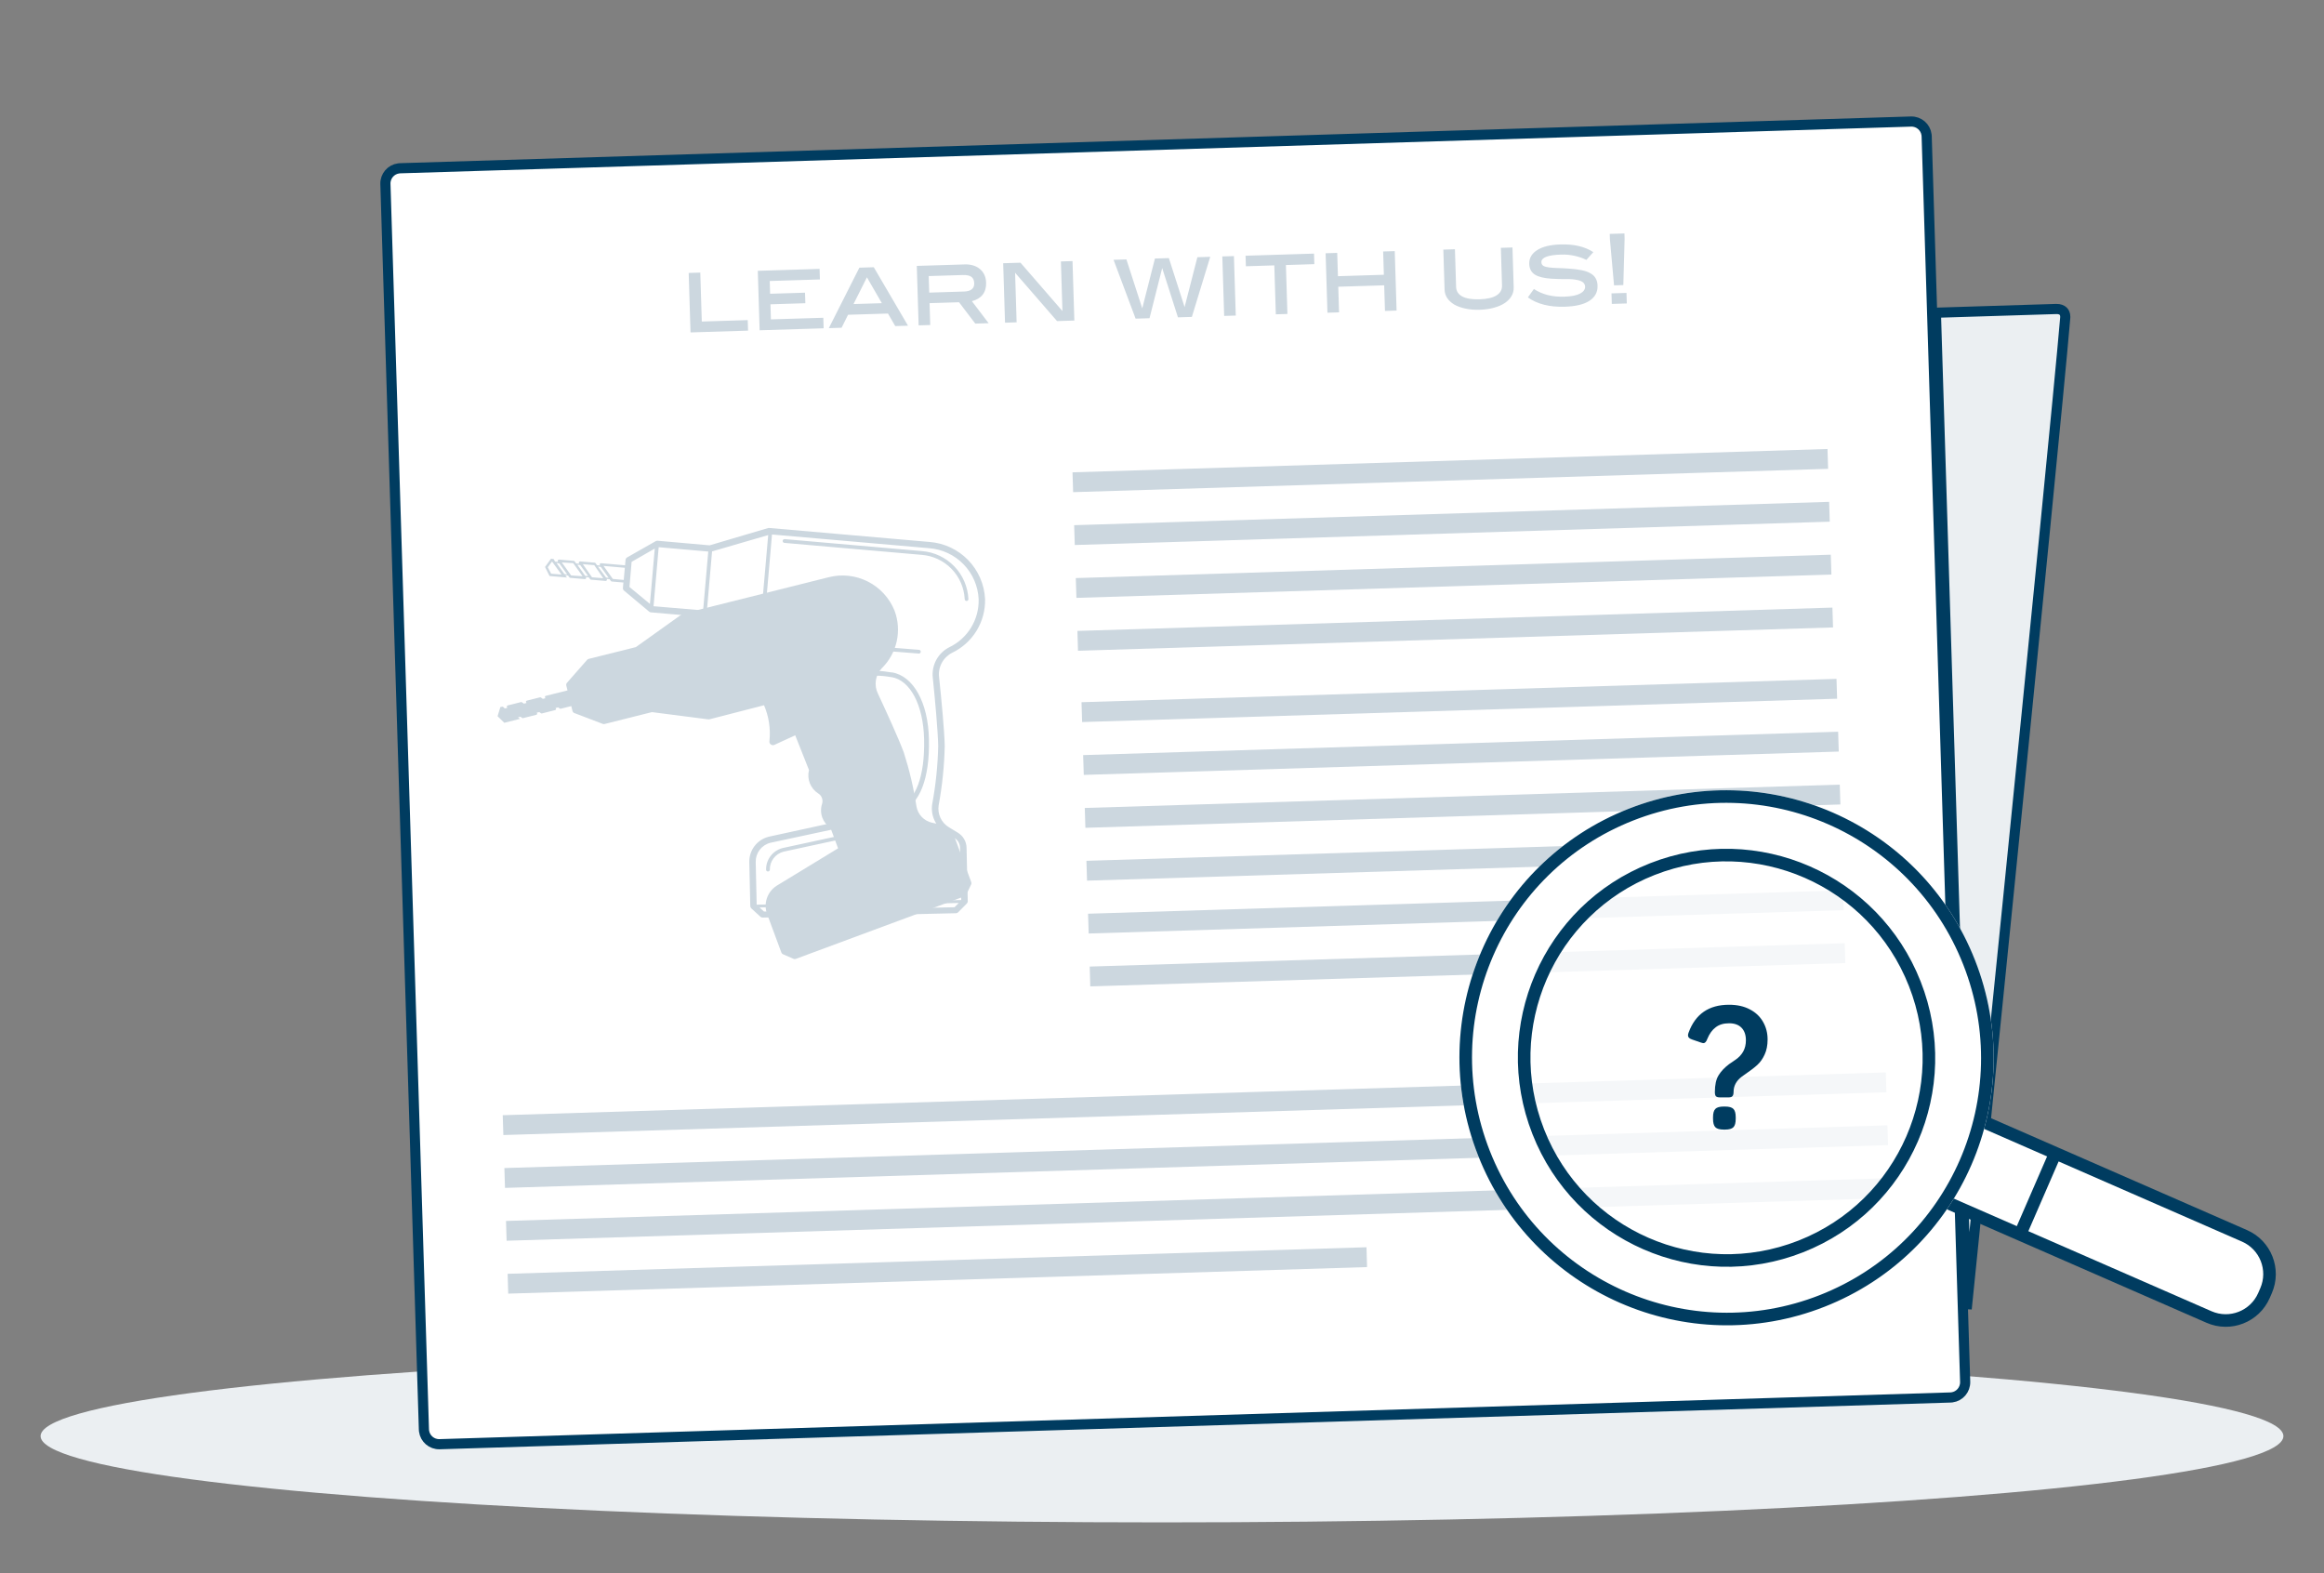
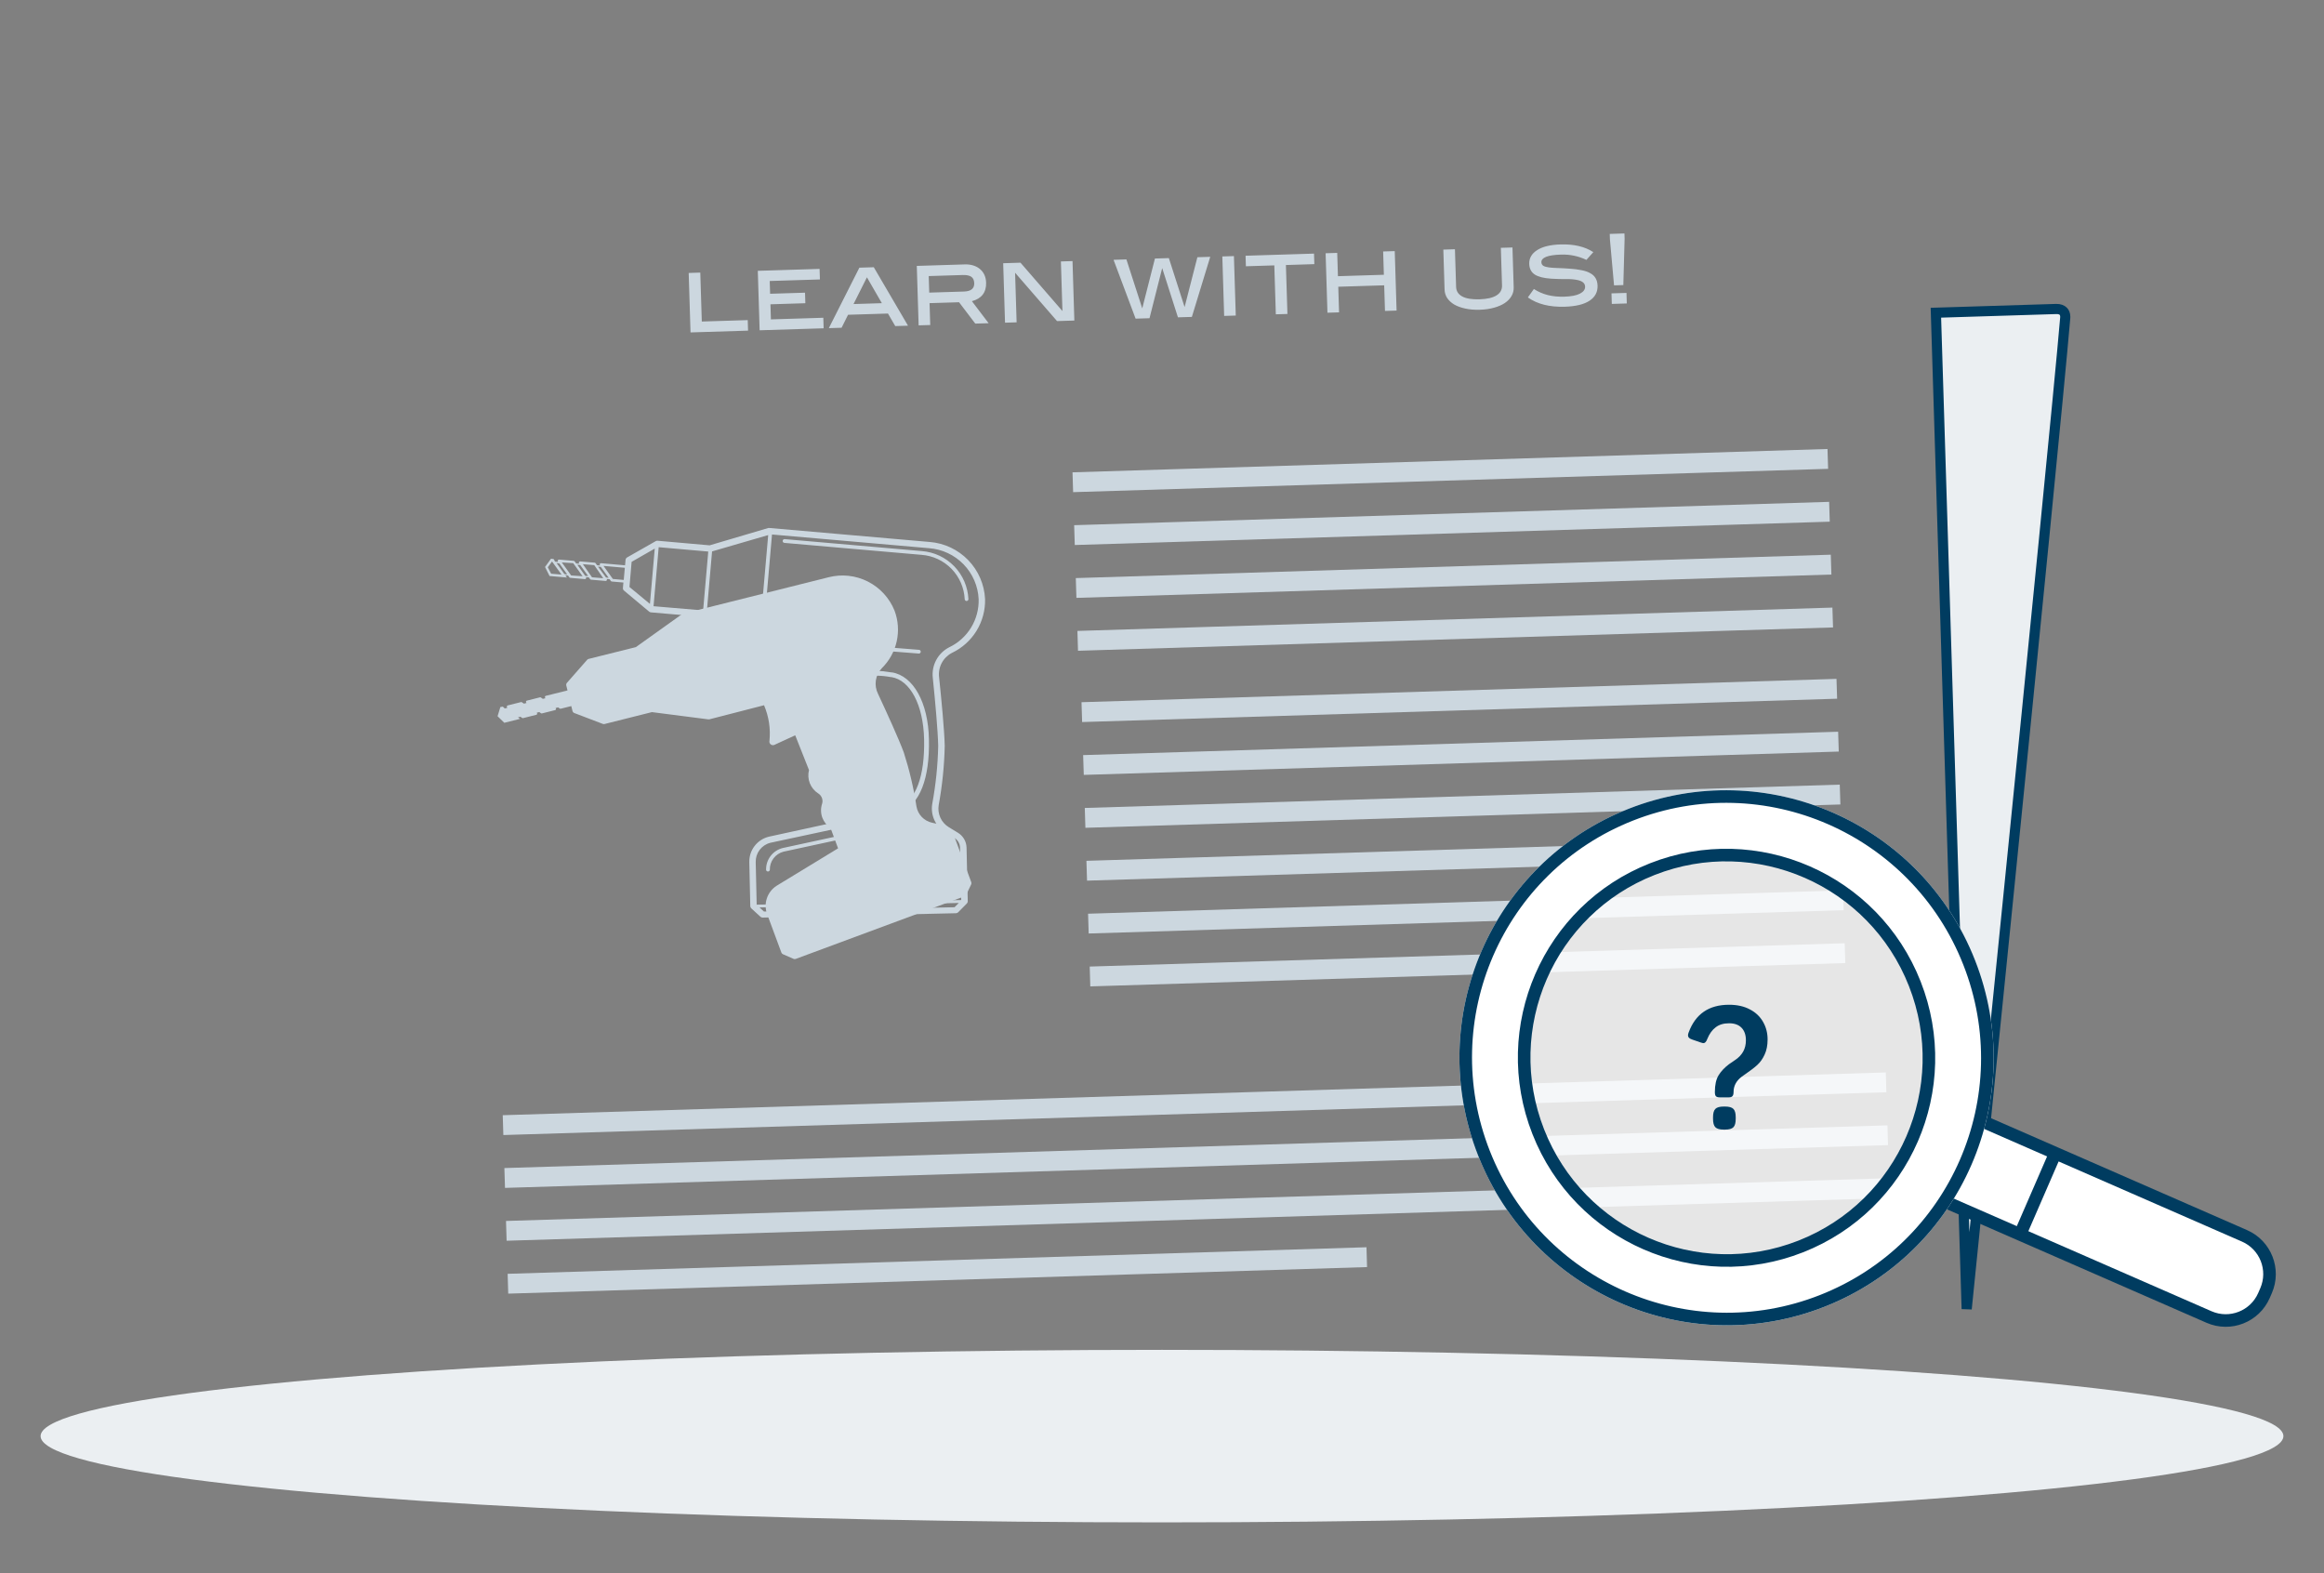
<svg xmlns="http://www.w3.org/2000/svg" width="229" height="155" viewBox="0 0 229 155" fill="none">
  <rect x="0" y="0" width="229" height="155" fill="#808080" stroke="none" />
  <ellipse cx="114.5" cy="141.5" rx="110.5" ry="8.5" fill="#EBEFF2" />
  <path d="M202.613 30.445C202.95 30.434 203.175 30.536 203.307 30.667C203.418 30.779 203.504 30.953 203.505 31.21L203.5 31.325C202.959 37.733 200.342 64.022 197.859 88.717C196.617 101.062 195.409 113.007 194.512 121.866C194.241 124.54 193.998 126.933 193.791 128.971L190.757 30.812C190.994 30.805 191.308 30.795 191.681 30.784C192.557 30.757 193.764 30.719 195.083 30.678L202.613 30.445Z" fill="#EBEFF2" stroke="#003C60" />
-   <path d="M188.303 11.976C189.079 11.952 189.736 12.522 189.836 13.276L189.849 13.429L193.641 136.149C193.665 136.925 193.095 137.582 192.342 137.682L192.188 137.694L43.316 142.297C42.54 142.321 41.883 141.751 41.783 140.997L41.771 140.844L37.978 18.125C37.954 17.348 38.524 16.691 39.278 16.591L39.431 16.578L188.303 11.976Z" fill="white" stroke="#003C60" />
  <path d="M181.024 68.844L106.63 71.143L106.569 69.188L180.963 66.889L181.024 68.844Z" fill="#CCD7DF" />
  <path d="M181.186 74.051L106.792 76.35L106.73 74.4L181.125 72.097L181.186 74.051Z" fill="#CCD7DF" />
  <path d="M181.346 79.264L106.952 81.563L106.891 79.608L181.285 77.309L181.346 79.264Z" fill="#CCD7DF" />
  <path d="M181.508 84.471L107.114 86.77L107.053 84.816L181.447 82.516L181.508 84.471Z" fill="#CCD7DF" />
-   <path d="M181.67 89.679L107.276 91.978L107.215 90.028L181.609 87.724L181.67 89.679Z" fill="#CCD7DF" />
+   <path d="M181.67 89.679L107.276 91.978L107.215 90.028L181.609 87.724Z" fill="#CCD7DF" />
  <path d="M181.833 94.891L107.434 97.189L107.377 95.235L181.771 92.936L181.833 94.891Z" fill="#CCD7DF" />
  <path d="M180.137 46.194L105.743 48.492L105.682 46.538L180.076 44.239L180.137 46.194Z" fill="#CCD7DF" />
  <path d="M180.299 51.401L105.905 53.7L105.844 51.746L180.238 49.447L180.299 51.401Z" fill="#CCD7DF" />
  <path d="M180.461 56.609L106.067 58.908L106.006 56.958L180.4 54.654L180.461 56.609Z" fill="#CCD7DF" />
  <path d="M180.622 61.821L106.223 64.12L106.166 62.165L180.56 59.866L180.622 61.821Z" fill="#CCD7DF" />
  <path d="M185.879 107.621L49.599 111.835L49.538 109.881L185.823 105.667L185.879 107.621Z" fill="#CCD7DF" />
  <path d="M186.041 112.828L49.761 117.043L49.7 115.088L185.985 110.879L186.041 112.828Z" fill="#CCD7DF" />
  <path d="M186.201 118.041L49.921 122.25L49.86 120.3L186.14 116.086L186.201 118.041Z" fill="#CCD7DF" />
  <path d="M134.706 124.845L50.079 127.462L50.022 125.508L134.65 122.891L134.706 124.845Z" fill="#CCD7DF" />
  <path d="M68.042 32.753L67.861 26.894L69.004 26.859L69.153 31.68L73.679 31.54L73.711 32.578L68.042 32.753ZM74.852 32.543L74.671 26.684L80.759 26.495L80.791 27.534L75.847 27.687L75.885 28.944L79.325 28.838L79.357 29.876L75.918 29.983L75.963 31.469L81.127 31.309L81.159 32.347L74.852 32.543ZM85.425 27.324L84.104 29.958L86.896 29.872L85.425 27.324ZM88.215 32.129L87.499 30.893L83.565 31.014L82.927 32.293L81.67 32.332L84.68 26.374L86.1 26.33L89.472 32.09L88.215 32.129ZM94.984 28.725C95.676 28.704 96.014 28.43 95.998 27.902C95.989 27.61 95.893 27.4 95.712 27.272C95.529 27.145 95.248 27.087 94.867 27.098L91.513 27.202L91.564 28.831L94.984 28.725ZM96.102 31.885L94.502 29.78L91.596 29.869L91.663 32.023L90.519 32.058L90.338 26.199L95.073 26.052C95.384 26.043 95.665 26.079 95.915 26.16C96.172 26.241 96.392 26.361 96.575 26.521C96.758 26.674 96.9 26.864 97.003 27.089C97.105 27.315 97.16 27.568 97.169 27.847C97.184 28.323 97.072 28.718 96.834 29.03C96.595 29.337 96.24 29.551 95.767 29.674L97.417 31.845L96.102 31.885ZM104.158 31.636L100.024 26.872L100.175 31.759L99.032 31.795L98.851 25.936L100.556 25.883L104.69 30.647L104.538 25.76L105.682 25.724L105.863 31.583L104.158 31.636ZM117.443 31.225L116.071 31.267L114.519 26.414L113.27 31.354L111.899 31.396L109.726 25.599L110.993 25.56L112.554 30.384L113.804 25.473L115.176 25.43L116.727 30.255L117.986 25.344L119.253 25.304L117.443 31.225ZM120.625 31.127L120.444 25.267L121.587 25.232L121.769 31.091L120.625 31.127ZM126.71 26.113L126.859 30.934L125.716 30.969L125.567 26.148L122.766 26.235L122.734 25.197L129.479 24.988L129.511 26.026L126.71 26.113ZM136.472 30.636L136.394 28.112L131.869 28.252L131.947 30.776L130.803 30.812L130.622 24.953L131.765 24.917L131.836 27.213L136.362 27.073L136.291 24.777L137.434 24.742L137.615 30.601L136.472 30.636ZM149.155 28.317C149.165 28.622 149.094 28.904 148.943 29.163C148.799 29.422 148.58 29.651 148.287 29.851C148.001 30.044 147.65 30.198 147.234 30.313C146.818 30.434 146.346 30.502 145.819 30.519C145.292 30.535 144.814 30.496 144.385 30.401C143.963 30.312 143.6 30.18 143.295 30.006C142.997 29.824 142.765 29.609 142.598 29.36C142.438 29.11 142.353 28.833 142.344 28.528L142.222 24.594L143.365 24.558L143.48 28.264C143.493 28.683 143.693 28.998 144.081 29.209C144.469 29.419 145.038 29.513 145.787 29.49C146.537 29.467 147.095 29.338 147.463 29.104C147.837 28.87 148.018 28.544 148.005 28.124L147.89 24.418L149.034 24.383L149.155 28.317ZM156.32 25.607C155.92 25.416 155.515 25.279 155.106 25.196C154.696 25.107 154.266 25.07 153.815 25.084C152.513 25.124 151.869 25.376 151.884 25.84C151.888 25.998 151.956 26.117 152.085 26.196C152.215 26.268 152.397 26.32 152.634 26.35C152.87 26.381 153.156 26.401 153.494 26.41C153.831 26.418 154.213 26.438 154.64 26.47C155.098 26.5 155.501 26.551 155.846 26.623C156.191 26.689 156.477 26.788 156.704 26.921C156.937 27.047 157.11 27.21 157.225 27.41C157.345 27.61 157.41 27.855 157.419 28.148C157.438 28.776 157.174 29.271 156.626 29.631C156.084 29.991 155.273 30.188 154.193 30.221C152.688 30.268 151.474 29.962 150.551 29.304L151.145 28.475C151.554 28.742 152.008 28.941 152.508 29.072C153.008 29.196 153.553 29.25 154.144 29.231C154.823 29.21 155.335 29.112 155.679 28.936C156.03 28.753 156.2 28.522 156.192 28.243C156.182 27.925 155.953 27.713 155.505 27.606C155.178 27.527 154.792 27.491 154.347 27.499C153.909 27.506 153.41 27.493 152.849 27.459C152.123 27.412 151.585 27.276 151.234 27.052C150.884 26.821 150.702 26.471 150.687 26.001C150.67 25.442 150.926 24.992 151.456 24.651C151.985 24.304 152.755 24.115 153.765 24.084C155.086 24.043 156.165 24.296 157.002 24.842L156.32 25.607ZM158.823 29.945L158.791 28.906L160.268 28.861L160.3 29.899L158.823 29.945ZM159.958 28.088L159.043 28.116L158.636 23.571L158.62 23.047L160.068 23.002L160.084 23.526L159.958 28.088Z" fill="#CCD7DF" />
  <path d="M86.892 65.838C87.626 65.117 88.136 64.198 88.359 63.193C88.582 62.187 88.509 61.139 88.149 60.174C87.648 58.927 86.712 57.905 85.514 57.299C84.317 56.692 82.939 56.543 81.64 56.878L67.317 60.465C67.282 60.471 67.249 60.483 67.218 60.502L62.654 63.761L58.004 64.921C57.947 64.935 57.895 64.967 57.856 65.01L55.861 67.283C55.831 67.318 55.81 67.36 55.8 67.405C55.789 67.45 55.789 67.496 55.8 67.541L55.921 68.027L53.774 68.563C53.753 68.569 53.734 68.58 53.719 68.596C53.704 68.612 53.694 68.632 53.69 68.654C53.687 68.675 53.689 68.698 53.697 68.718C53.705 68.738 53.719 68.755 53.737 68.768L53.747 68.794L53.491 68.859L53.299 68.724C53.276 68.709 53.249 68.701 53.222 68.704L51.911 69.033C51.89 69.039 51.871 69.05 51.856 69.066C51.842 69.082 51.831 69.102 51.827 69.123C51.822 69.144 51.824 69.167 51.831 69.188C51.839 69.208 51.852 69.226 51.87 69.24L51.88 69.265L51.624 69.331L51.432 69.196C51.418 69.186 51.403 69.179 51.386 69.176C51.37 69.173 51.353 69.173 51.336 69.177L50.025 69.506C50.004 69.511 49.985 69.523 49.97 69.539C49.955 69.555 49.945 69.575 49.941 69.596C49.936 69.618 49.938 69.64 49.945 69.661C49.953 69.682 49.966 69.7 49.984 69.713L49.994 69.739L49.738 69.804L49.548 69.624L49.304 69.665L49.03 70.568L49.692 71.216L51.246 70.827L51.039 70.678L51.283 70.621L51.449 70.737C51.462 70.747 51.478 70.754 51.494 70.757C51.511 70.76 51.528 70.76 51.544 70.756L52.855 70.427C52.875 70.42 52.892 70.407 52.906 70.391C52.919 70.375 52.927 70.355 52.93 70.334C52.933 70.313 52.93 70.292 52.922 70.273C52.914 70.254 52.9 70.237 52.883 70.225L53.139 70.159L53.304 70.275C53.318 70.285 53.334 70.291 53.35 70.295C53.366 70.298 53.383 70.298 53.4 70.294L54.711 69.965C54.731 69.957 54.748 69.945 54.761 69.929C54.775 69.912 54.783 69.893 54.786 69.872C54.789 69.851 54.786 69.83 54.778 69.811C54.77 69.791 54.756 69.775 54.739 69.763L54.995 69.697L55.16 69.813C55.174 69.823 55.189 69.829 55.206 69.833C55.222 69.836 55.239 69.835 55.255 69.831L56.292 69.57L56.413 70.055C56.425 70.101 56.446 70.142 56.477 70.177C56.508 70.212 56.547 70.239 56.59 70.255L59.398 71.326C59.453 71.347 59.512 71.351 59.569 71.337L64.239 70.165L69.8 70.879C69.837 70.884 69.874 70.882 69.91 70.872L75.287 69.488C75.758 70.593 75.942 71.799 75.821 72.994C75.808 73.052 75.809 73.113 75.826 73.171C75.844 73.228 75.875 73.28 75.918 73.322C75.966 73.367 76.025 73.399 76.089 73.413C76.153 73.427 76.22 73.424 76.282 73.403L78.357 72.447L79.716 75.873C79.605 76.306 79.635 76.763 79.8 77.179C79.966 77.594 80.259 77.947 80.637 78.184C80.8 78.288 80.924 78.442 80.991 78.623C81.058 78.804 81.065 79.002 81.009 79.187C80.861 79.63 80.867 80.111 81.024 80.552C81.18 80.971 81.464 81.33 81.836 81.577L82.581 83.585L76.519 87.278C76.069 87.569 75.732 88.005 75.564 88.514C75.395 89.023 75.406 89.575 75.594 90.077L76.995 93.856C77.009 93.893 77.029 93.926 77.056 93.954C77.082 93.982 77.114 94.005 77.149 94.02L78.191 94.474C78.225 94.49 78.262 94.498 78.3 94.5C78.337 94.501 78.375 94.495 78.41 94.481L95.044 88.313C95.115 88.287 95.173 88.233 95.206 88.165L95.695 87.143C95.712 87.108 95.721 87.07 95.723 87.032C95.725 86.993 95.719 86.955 95.705 86.918L93.992 82.297C93.893 82.038 93.732 81.809 93.522 81.629C93.312 81.45 93.061 81.325 92.79 81.268L91.856 81.065C91.464 80.982 91.107 80.784 90.829 80.495C90.552 80.205 90.369 79.84 90.303 79.445C90.03 77.642 89.612 75.865 89.054 74.13C88.557 72.791 87.398 70.249 86.515 68.356C86.311 67.948 86.238 67.487 86.306 67.037C86.373 66.586 86.578 66.168 86.892 65.838Z" fill="#CCD7DF" />
  <path d="M93.804 64.327C94.802 63.853 95.642 63.1 96.221 62.158C96.8 61.217 97.094 60.127 97.066 59.022C96.995 57.583 96.403 56.218 95.4 55.184C94.396 54.149 93.05 53.515 91.614 53.4L75.814 52.022C75.776 52.015 75.738 52.016 75.701 52.024L69.924 53.732L64.796 53.279C64.733 53.274 64.67 53.287 64.614 53.318L61.792 54.924C61.75 54.95 61.714 54.984 61.687 55.026C61.66 55.068 61.644 55.116 61.64 55.165L61.592 55.7L59.224 55.492C59.201 55.49 59.177 55.495 59.157 55.506C59.136 55.517 59.119 55.534 59.108 55.555C59.096 55.575 59.091 55.598 59.092 55.622C59.093 55.645 59.101 55.668 59.115 55.687L59.116 55.717L58.833 55.693L58.685 55.489C58.668 55.465 58.643 55.448 58.615 55.441L57.168 55.316C57.145 55.314 57.122 55.319 57.101 55.33C57.08 55.341 57.063 55.358 57.051 55.378C57.039 55.398 57.032 55.421 57.033 55.445C57.033 55.468 57.041 55.491 57.054 55.511L57.055 55.541L56.772 55.517L56.624 55.313C56.614 55.298 56.6 55.286 56.585 55.277C56.569 55.268 56.552 55.262 56.534 55.261L55.087 55.135C55.064 55.133 55.041 55.138 55.02 55.149C54.999 55.16 54.982 55.177 54.97 55.197C54.958 55.217 54.952 55.241 54.952 55.264C54.953 55.288 54.96 55.311 54.973 55.331L54.974 55.36L54.691 55.337L54.562 55.088L54.299 55.044L53.705 55.864L54.15 56.753L55.864 56.903L55.706 56.679L55.973 56.707L56.101 56.882C56.111 56.897 56.125 56.91 56.14 56.919C56.156 56.928 56.173 56.933 56.191 56.935L57.638 57.06C57.66 57.06 57.682 57.054 57.702 57.042C57.721 57.03 57.736 57.013 57.746 56.993C57.757 56.973 57.761 56.95 57.76 56.928C57.758 56.905 57.75 56.884 57.737 56.865L58.02 56.889L58.147 57.064C58.157 57.078 58.171 57.091 58.187 57.1C58.202 57.109 58.219 57.114 58.237 57.116L59.684 57.241C59.707 57.241 59.729 57.235 59.748 57.223C59.767 57.211 59.782 57.194 59.793 57.174C59.803 57.154 59.808 57.131 59.806 57.109C59.804 57.086 59.797 57.065 59.783 57.046L60.066 57.07L60.193 57.245C60.204 57.26 60.217 57.272 60.233 57.281C60.248 57.29 60.266 57.295 60.284 57.297L61.428 57.395L61.381 57.93C61.376 57.98 61.384 58.03 61.403 58.076C61.422 58.122 61.452 58.163 61.491 58.194L63.965 60.264C64.013 60.304 64.073 60.329 64.135 60.335L69.287 60.782L74.683 63.454C74.719 63.472 74.758 63.483 74.797 63.486L80.742 63.965C80.833 65.25 80.597 66.538 80.055 67.708C80.021 67.762 80.001 67.825 79.998 67.889C79.996 67.953 80.009 68.017 80.039 68.074C80.071 68.137 80.12 68.19 80.18 68.227C80.24 68.264 80.309 68.284 80.38 68.284L82.822 68.041L83 71.992C82.735 72.393 82.605 72.867 82.627 73.346C82.65 73.826 82.824 74.285 83.124 74.659C83.253 74.822 83.326 75.021 83.33 75.228C83.335 75.435 83.272 75.638 83.15 75.806C82.845 76.204 82.682 76.694 82.687 77.196C82.698 77.675 82.861 78.139 83.152 78.52L83.204 80.818L75.755 82.44C75.196 82.578 74.701 82.902 74.351 83.36C74.002 83.817 73.819 84.38 73.834 84.956L73.931 89.28C73.933 89.321 73.942 89.362 73.959 89.4C73.976 89.438 74 89.472 74.03 89.5L74.929 90.325C74.958 90.353 74.993 90.375 75.031 90.389C75.068 90.403 75.108 90.41 75.149 90.409L94.2 89.979C94.282 89.977 94.359 89.943 94.416 89.885L95.272 89.02C95.301 88.99 95.323 88.955 95.339 88.917C95.354 88.878 95.361 88.837 95.36 88.796L95.241 83.508C95.232 83.212 95.149 82.922 94.999 82.666C94.848 82.41 94.636 82.197 94.382 82.044L93.505 81.51C93.136 81.289 92.843 80.963 92.663 80.572C92.483 80.182 92.425 79.746 92.496 79.323C92.85 77.399 93.049 75.45 93.091 73.495C93.057 71.963 92.772 68.978 92.538 66.749C92.475 66.264 92.562 65.771 92.788 65.338C93.015 64.904 93.37 64.552 93.804 64.327ZM69.283 60.144L64.398 59.731L64.905 53.915L69.79 54.343L69.283 60.144ZM54.308 56.527L53.977 55.892L54.395 55.324L55.333 56.613L54.308 56.527ZM55.609 56.557L54.838 55.472L55.121 55.52L55.892 56.6L55.609 56.557ZM56.28 56.7L55.361 55.416L56.485 55.489L57.404 56.774L56.28 56.7ZM57.665 56.738L56.889 55.648L57.171 55.672L57.952 56.752L57.665 56.738ZM58.336 56.881L57.431 55.587L58.556 55.685L59.441 56.97L58.336 56.881ZM59.716 56.9L58.92 55.83L59.203 55.853L59.974 56.933L59.716 56.9ZM60.387 57.043L59.468 55.758L61.568 55.943L61.462 57.142L60.387 57.043ZM62.026 57.836L62.237 55.359L64.517 54.052L64.042 59.501L62.026 57.836ZM69.647 60.275L70.165 54.33L75.696 52.721L74.812 62.818L69.647 60.275ZM80.392 67.943C80.971 66.724 81.228 65.376 81.139 64.03L81.634 64.073C81.916 64.095 82.18 64.22 82.377 64.423C82.573 64.626 82.689 64.894 82.703 65.176L82.814 67.705L80.392 67.943ZM94.059 89.389L75.279 89.813L74.844 89.412L94.474 88.969L94.059 89.389ZM91.916 66.792C92.145 69.022 92.414 71.982 92.448 73.49C92.406 75.407 92.209 77.318 91.861 79.204C91.769 79.75 91.844 80.311 92.075 80.814C92.307 81.316 92.685 81.738 93.16 82.022L94.038 82.556C94.207 82.658 94.347 82.8 94.445 82.971C94.543 83.142 94.596 83.335 94.599 83.532L94.715 88.682L74.561 89.137L74.466 84.941C74.455 84.508 74.591 84.084 74.853 83.738C75.115 83.392 75.486 83.146 75.907 83.04L83.642 81.382C83.71 81.365 83.771 81.325 83.813 81.269C83.856 81.214 83.879 81.145 83.878 81.075L83.817 78.401C83.816 78.361 83.806 78.321 83.79 78.284C83.772 78.247 83.748 78.214 83.718 78.186C83.491 77.903 83.363 77.554 83.355 77.191C83.346 76.828 83.458 76.472 83.673 76.18C83.873 75.902 83.977 75.566 83.969 75.224C83.961 74.882 83.842 74.551 83.63 74.282C83.41 74.002 83.286 73.658 83.278 73.301C83.27 72.945 83.378 72.595 83.585 72.305C83.613 72.275 83.634 72.24 83.648 72.201C83.661 72.163 83.667 72.122 83.665 72.081L83.354 65.117C83.333 64.684 83.156 64.274 82.855 63.962C82.554 63.651 82.15 63.459 81.719 63.423L75.18 62.894L76.071 52.664L91.558 54.014C92.844 54.113 94.049 54.678 94.947 55.603C95.844 56.528 96.373 57.749 96.433 59.036C96.46 60.023 96.2 60.997 95.685 61.839C95.169 62.68 94.421 63.355 93.529 63.779C92.985 64.057 92.539 64.495 92.251 65.033C91.963 65.572 91.846 66.186 91.916 66.792ZM87.899 66.25L87.84 66.252C86.808 66.092 85.83 65.941 85.151 66.535C84.594 67.042 84.347 67.927 84.38 69.38C84.428 71.505 85.025 80.659 85.032 80.737C85.036 80.801 85.064 80.861 85.112 80.904C85.159 80.947 85.221 80.971 85.284 80.969L85.324 80.968C86.483 80.741 87.622 80.419 88.729 80.006C90.635 79.256 91.621 76.712 91.534 72.843C91.467 69.225 89.998 66.598 87.894 66.25L87.899 66.25ZM88.55 79.55C87.561 79.92 86.544 80.214 85.51 80.43C85.41 78.865 84.917 71.262 84.874 69.364C84.845 68.089 85.044 67.284 85.475 66.879C85.745 66.667 86.081 66.56 86.423 66.575C86.874 66.584 87.323 66.63 87.766 66.713L87.825 66.712C89.686 67.001 90.983 69.459 91.059 72.834C91.137 76.501 90.246 78.879 88.546 79.55L88.55 79.55ZM85.187 63.973C85.138 63.969 85.092 63.945 85.06 63.907C85.028 63.87 85.013 63.821 85.017 63.772C85.021 63.722 85.045 63.677 85.082 63.645C85.12 63.613 85.169 63.597 85.218 63.601L90.538 64.025C90.588 64.024 90.635 64.042 90.671 64.076C90.706 64.11 90.727 64.157 90.728 64.206C90.729 64.255 90.711 64.303 90.677 64.338C90.643 64.374 90.596 64.394 90.547 64.396L85.187 63.973ZM90.812 54.669L77.291 53.491C77.267 53.489 77.243 53.483 77.221 53.471C77.2 53.46 77.18 53.445 77.164 53.426C77.149 53.407 77.137 53.386 77.129 53.362C77.122 53.339 77.119 53.315 77.121 53.29C77.123 53.266 77.13 53.242 77.141 53.22C77.152 53.198 77.168 53.179 77.186 53.163C77.205 53.148 77.227 53.136 77.25 53.128C77.273 53.121 77.298 53.118 77.322 53.12L90.843 54.298C92.052 54.393 93.185 54.926 94.028 55.797C94.872 56.669 95.368 57.818 95.425 59.03C95.424 59.078 95.406 59.124 95.373 59.159C95.339 59.194 95.294 59.214 95.246 59.217C95.197 59.216 95.15 59.197 95.115 59.163C95.08 59.129 95.06 59.082 95.059 59.033C95.004 57.913 94.542 56.852 93.76 56.048C92.978 55.245 91.93 54.754 90.812 54.669ZM84.239 82.204C84.245 82.228 84.246 82.253 84.241 82.277C84.237 82.301 84.228 82.324 84.215 82.345C84.201 82.365 84.184 82.383 84.163 82.397C84.143 82.411 84.12 82.42 84.096 82.425L77.207 83.915C76.812 84.016 76.464 84.249 76.219 84.574C75.974 84.9 75.846 85.299 75.858 85.706C75.852 85.75 75.83 85.791 75.797 85.82C75.764 85.85 75.721 85.867 75.677 85.868C75.632 85.869 75.588 85.854 75.554 85.826C75.519 85.798 75.496 85.758 75.488 85.714C75.474 85.222 75.629 84.74 75.927 84.348C76.225 83.955 76.647 83.676 77.125 83.556L84.038 82.06C84.084 82.056 84.129 82.068 84.166 82.094C84.203 82.121 84.229 82.16 84.239 82.204Z" fill="#CCD7DF" />
  <path d="M223.089 127.636L223.291 127.171C224.194 125.092 223.244 122.675 221.167 121.767L202.529 113.621L194.531 110.126L194.114 113.277L193.07 115.679L191.053 118.131L199.052 121.627L217.672 129.765C219.756 130.675 222.183 129.722 223.089 127.636Z" fill="white" />
  <path d="M194.531 110.126L202.529 113.621M191.053 118.131L199.052 121.627M202.529 113.621L221.167 121.767C223.244 122.675 224.194 125.092 223.291 127.171L223.089 127.636C222.183 129.722 219.756 130.675 217.672 129.765L199.052 121.627M202.529 113.621L199.052 121.627" stroke="#003C60" stroke-width="1.239" />
  <path d="M145.646 113.843C150.972 127.393 166.251 134.071 179.773 128.758C193.294 123.445 199.938 108.153 194.611 94.603C189.285 81.052 174.005 74.375 160.484 79.688C146.963 85.001 140.319 100.293 145.646 113.843ZM188.292 97.086C192.244 107.139 187.315 118.484 177.284 122.426C167.252 126.367 155.916 121.413 151.965 111.36C148.013 101.307 152.942 89.962 162.973 86.02C173.005 82.078 184.341 87.033 188.292 97.086Z" fill="white" />
  <path d="M160.711 80.265C147.51 85.452 141.021 100.383 146.222 113.616C151.424 126.849 166.345 133.368 179.546 128.181C192.748 122.994 199.236 108.062 194.034 94.829C188.832 81.596 173.913 75.078 160.711 80.265Z" stroke="#003C60" stroke-width="1.239" />
  <path d="M162.82 85.632C152.577 89.658 147.542 101.243 151.578 111.512C155.615 121.781 167.192 126.84 177.436 122.815C187.68 118.79 192.715 107.203 188.678 96.934C184.642 86.665 173.064 81.607 162.82 85.632Z" fill="white" fill-opacity="0.8" stroke="#003C60" stroke-width="1.239" />
  <path d="M169.471 108.124C169.285 108.124 169.153 108.086 169.077 108.009C169.011 107.932 168.978 107.795 168.978 107.598C168.978 106.896 169.099 106.348 169.34 105.953C169.581 105.559 169.926 105.192 170.376 104.852C170.452 104.797 170.661 104.654 171 104.424C171.34 104.194 171.598 103.92 171.773 103.602C171.949 103.284 172.036 102.917 172.036 102.5C172.036 101.974 171.894 101.563 171.609 101.267C171.324 100.971 170.913 100.823 170.376 100.823C169.838 100.823 169.4 100.955 169.06 101.218C168.72 101.47 168.446 101.848 168.238 102.352C168.183 102.506 168.123 102.615 168.057 102.681C168.002 102.747 167.931 102.78 167.843 102.78C167.8 102.78 167.712 102.758 167.58 102.714L166.725 102.418C166.462 102.33 166.331 102.199 166.331 102.023C166.331 101.925 166.352 101.826 166.396 101.727C167.065 99.908 168.391 98.998 170.376 98.998C171.176 98.998 171.861 99.151 172.431 99.458C173.001 99.754 173.434 100.165 173.73 100.692C174.026 101.207 174.174 101.782 174.174 102.418C174.174 102.999 174.075 103.498 173.878 103.914C173.692 104.32 173.456 104.654 173.171 104.918C172.886 105.181 172.502 105.477 172.02 105.805L171.625 106.085C171.088 106.491 170.82 106.995 170.82 107.598C170.82 107.795 170.781 107.932 170.705 108.009C170.639 108.086 170.513 108.124 170.326 108.124H169.471ZM168.797 110.081C168.797 109.686 168.874 109.412 169.027 109.259C169.181 109.105 169.455 109.028 169.849 109.028H169.981C170.376 109.028 170.65 109.105 170.803 109.259C170.957 109.412 171.033 109.686 171.033 110.081V110.229C171.033 110.634 170.957 110.914 170.803 111.067C170.65 111.221 170.376 111.298 169.981 111.298H169.849C169.455 111.298 169.181 111.221 169.027 111.067C168.874 110.914 168.797 110.634 168.797 110.229V110.081Z" fill="#003C60" />
</svg>